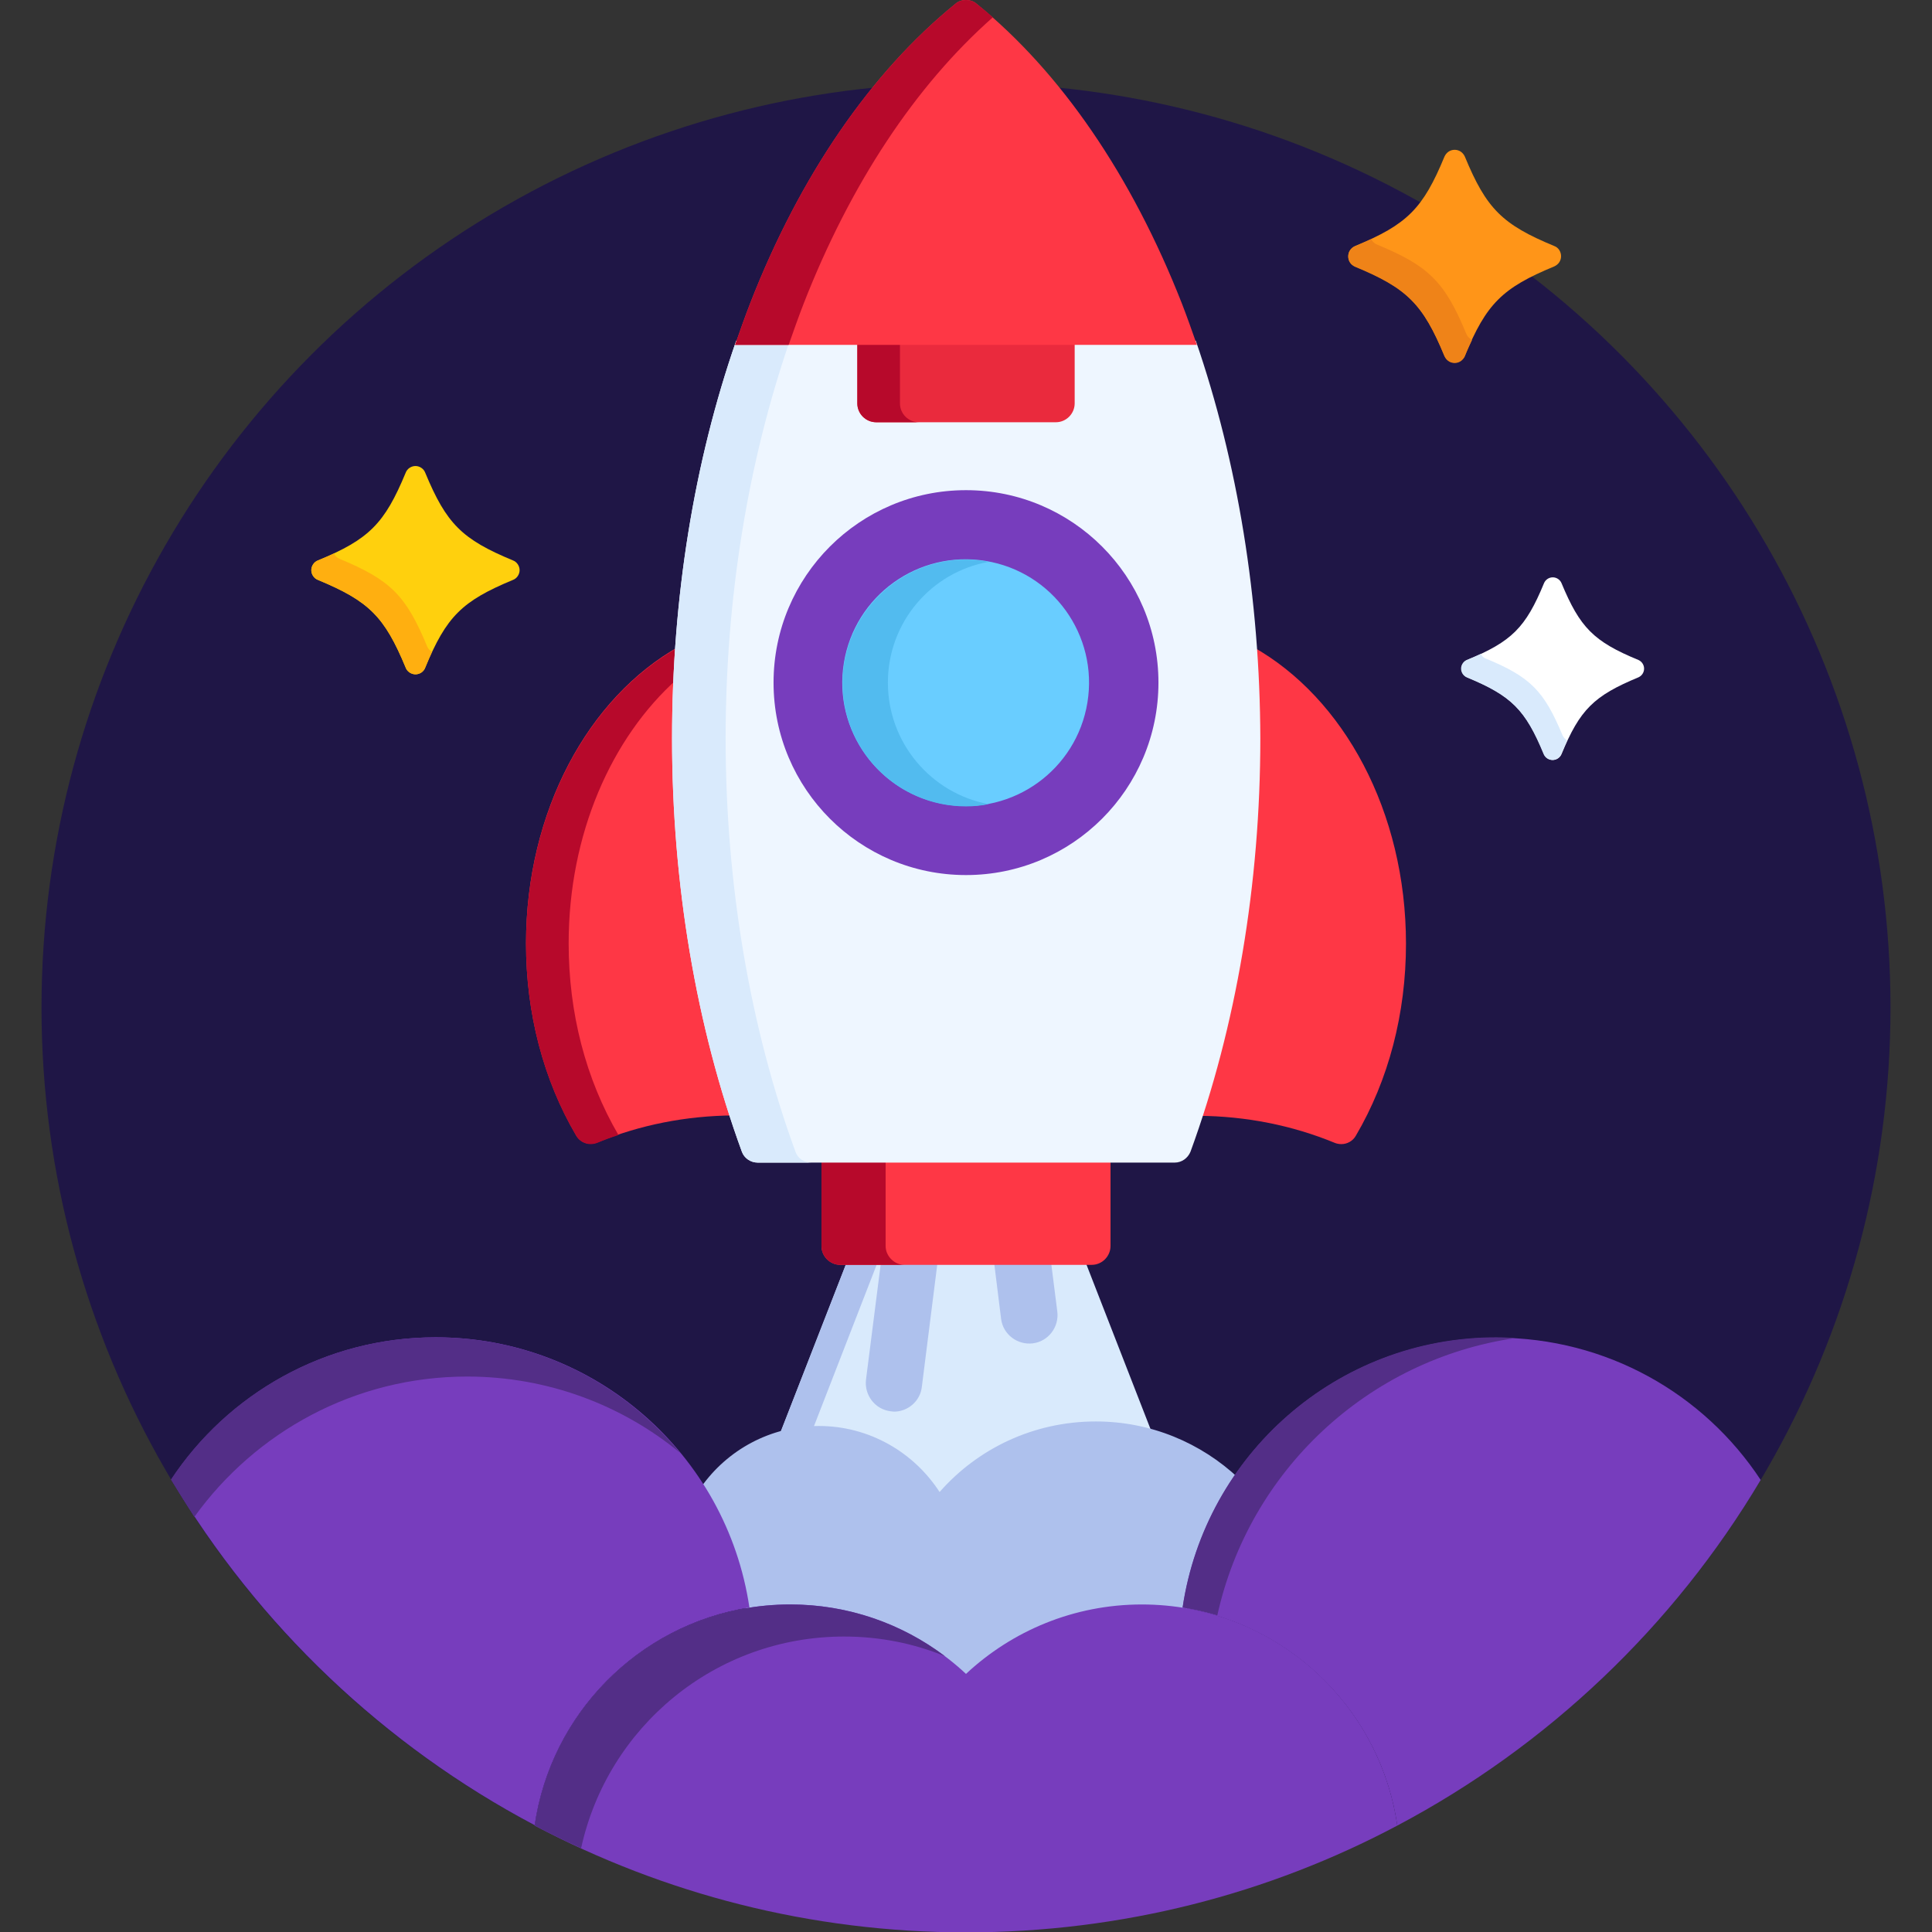
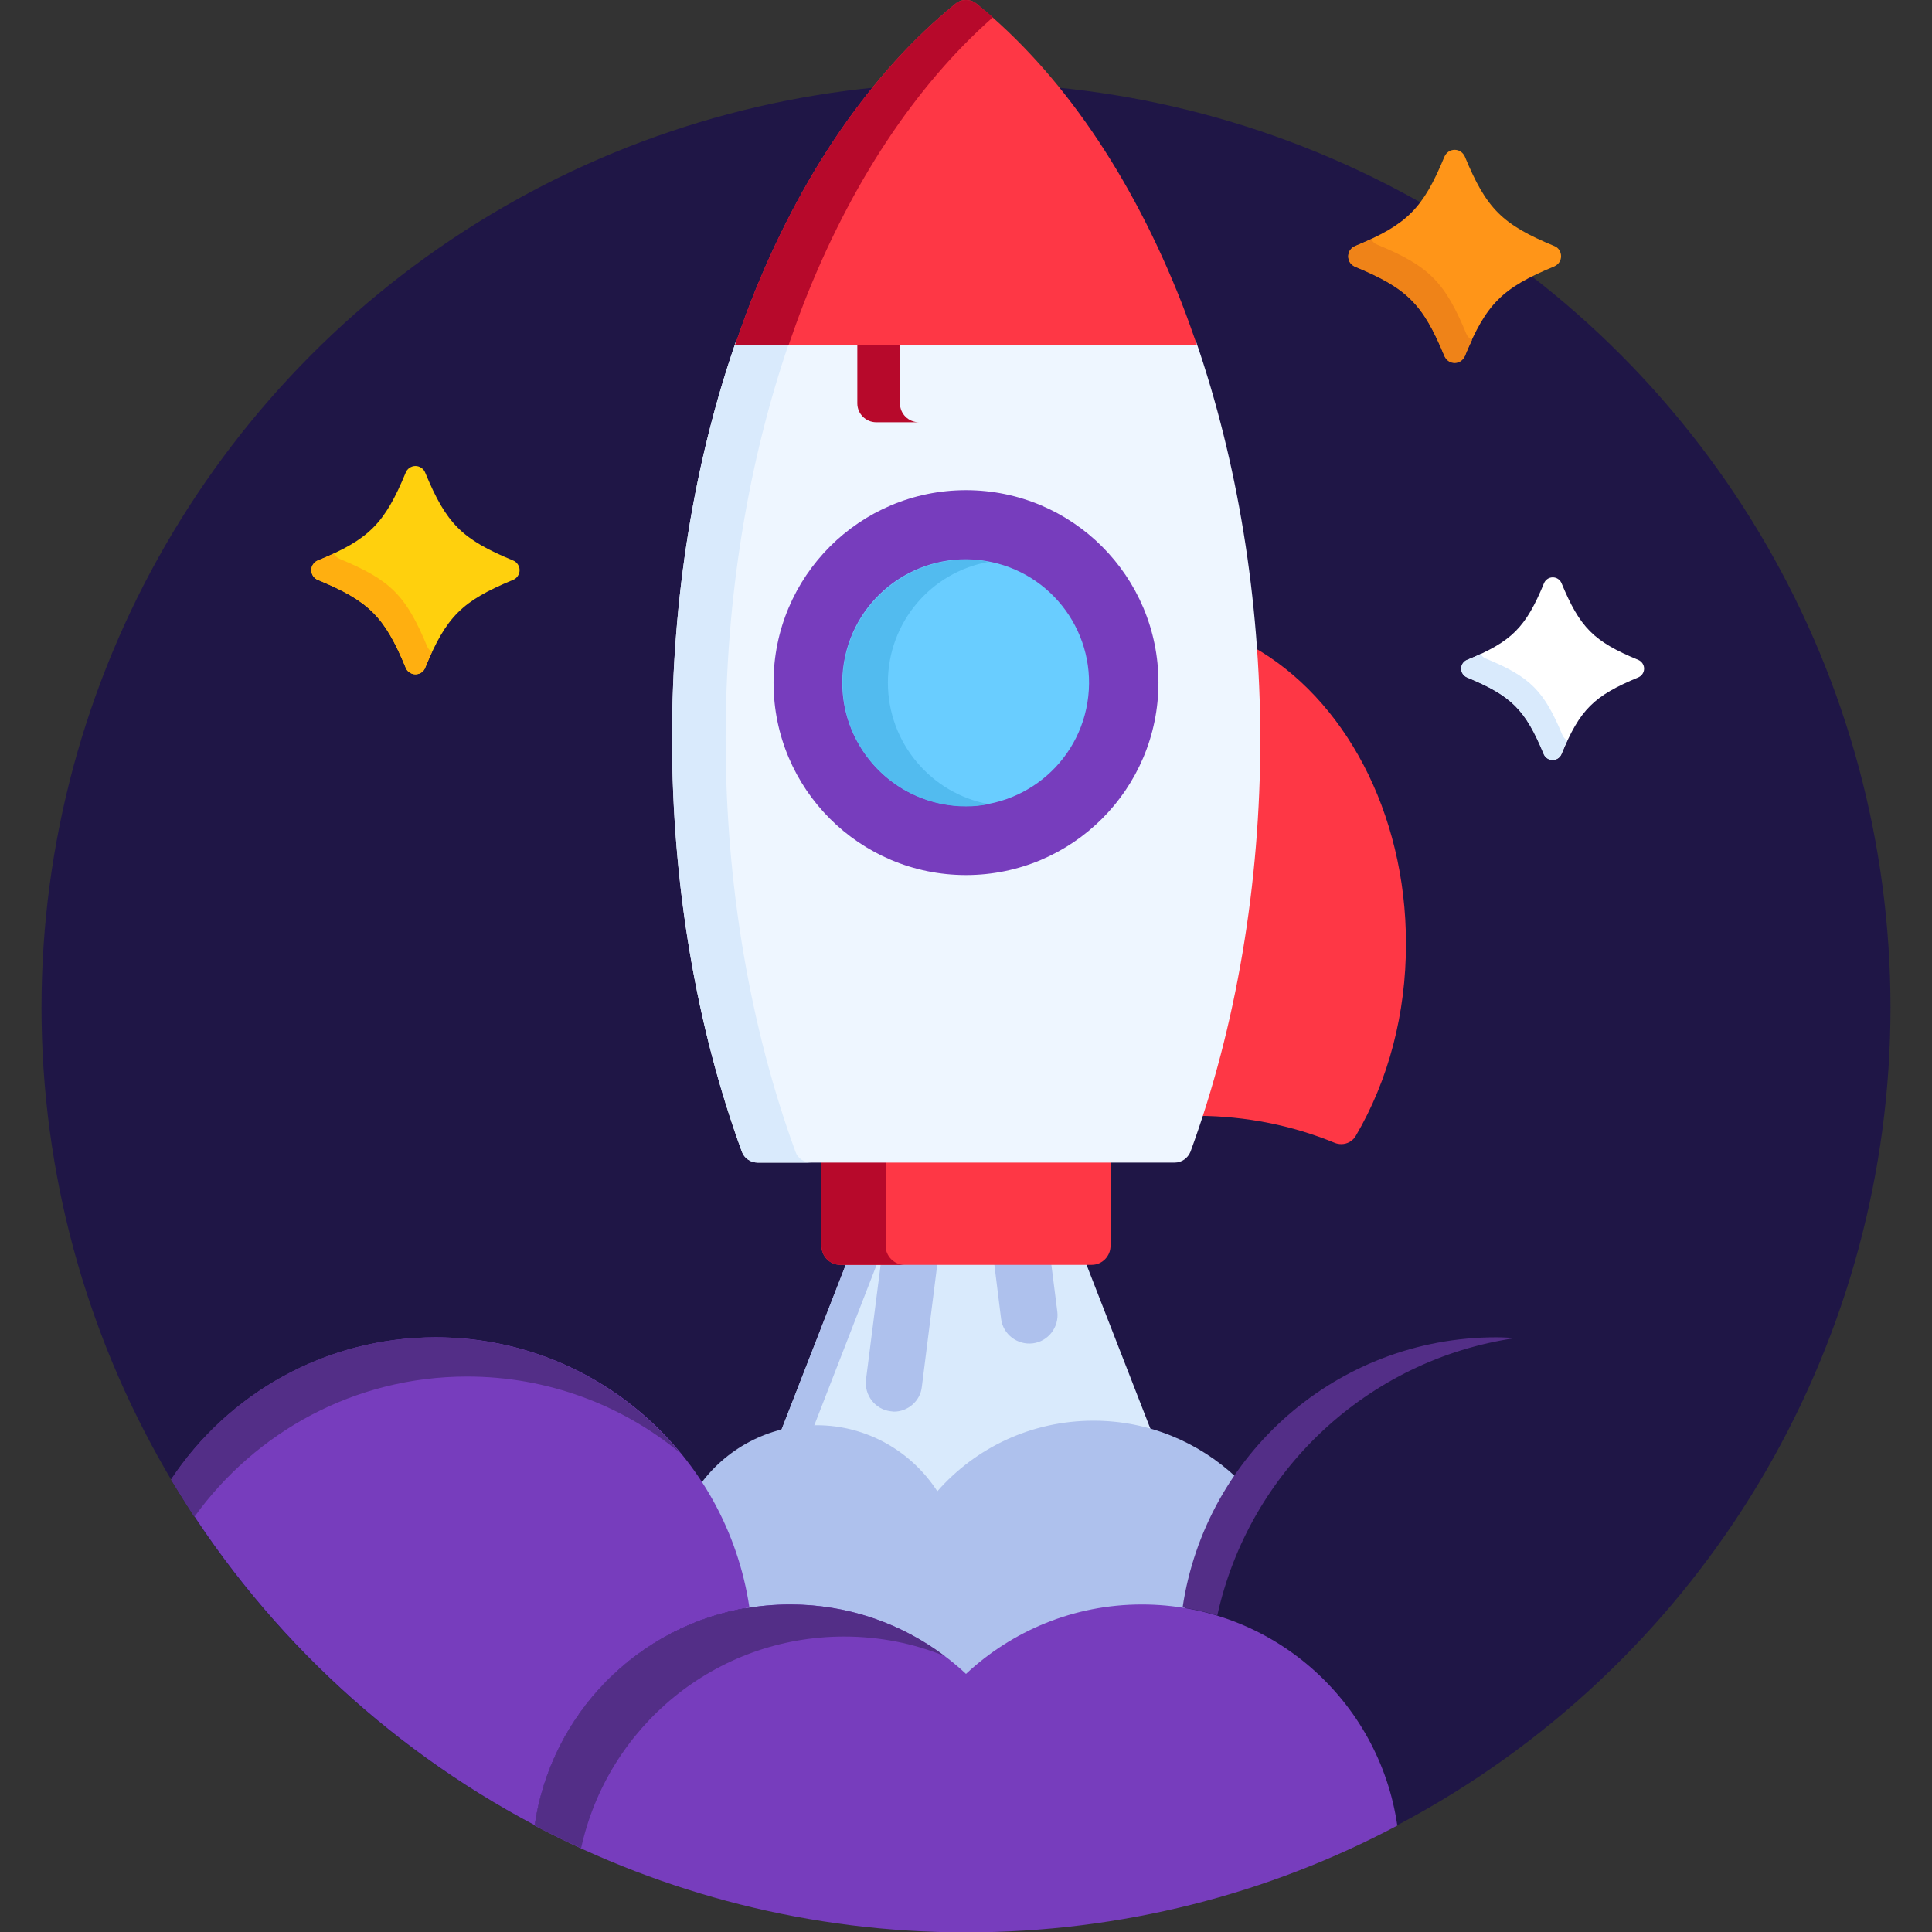
<svg xmlns="http://www.w3.org/2000/svg" version="1.1" id="Capa_1" x="0px" y="0px" viewBox="0 0 512 512" style="enable-background:new 0 0 512 512;" xml:space="preserve">
  <rect x="0" y="0" width="512" height="512" fill="#333333" stroke="none" />
  <style type="text/css">
	.st0{fill:#1F1646;}
	.st1{fill:#D9EAFC;}
	.st2{fill:#AEC1ED;}
	.st3{fill:#773DBD;}
	.st4{fill:#532E87;}
	.st5{fill:#FE3745;}
	.st6{fill:#B7092B;}
	.st7{fill:#EEF6FF;}
	.st8{fill:#EA2A3D;}
	.st9{fill:#69CDFF;}
	.st10{fill:#52BBEF;}
	.st11{fill:#FFD00D;}
	.st12{fill:#FFAF10;}
	.st13{fill:#FFFFFF;}
	.st14{fill:#FF9518;}
	.st15{fill:#EF8318;}
</style>
  <circle class="st0" cx="256" cy="267" r="245" />
  <path class="st1" d="M216.8,378.9c12.6,0,24.3,6.4,31.2,17c0.2,0.3,0.5,0.4,0.8,0.5c0,0,0.1,0,0.1,0c0.3,0,0.6-0.1,0.7-0.3  c10.3-11.7,25.1-18.3,40.6-18.3c5.3,0,10.4,0.8,15.2,2.2l-17.8-45.7h-63.1l-18,46.2C209.7,379.5,213.2,378.9,216.8,378.9z" />
  <g>
    <path class="st2" d="M232.7,334.2h-8.2l-18,46.2c2.8-0.8,5.8-1.3,8.8-1.4L232.7,334.2z" />
-     <path class="st2" d="M197.6,426.2c0,0.3,0.2,0.5,0.4,0.7c0.2,0.1,0.4,0.2,0.6,0.2c0.1,0,0.1,0,0.2,0c3.6-0.6,7.2-0.9,10.7-0.9   c17.1,0,33.4,6.4,45.9,18.1c0.2,0.2,0.4,0.3,0.7,0.3c0.2,0,0.5-0.1,0.7-0.3c12.5-11.7,28.8-18.1,45.9-18.1c3.5,0,7.1,0.3,10.7,0.9   c0.1,0,0.1,0,0.2,0c0.2,0,0.4-0.1,0.6-0.2c0.2-0.2,0.4-0.4,0.4-0.7c1.8-12.4,6.5-24.2,13.6-34.5c-9.9-9.3-23.2-15-37.8-15   c-16.5,0-31.3,7.2-41.4,18.7c-6.8-10.5-18.6-17.5-32-17.5c-12.9,0-24.3,6.4-31.2,16.2C191.8,403.8,195.9,414.7,197.6,426.2z" />
+     <path class="st2" d="M197.6,426.2c0,0.3,0.2,0.5,0.4,0.7c0.1,0,0.1,0,0.2,0c3.6-0.6,7.2-0.9,10.7-0.9   c17.1,0,33.4,6.4,45.9,18.1c0.2,0.2,0.4,0.3,0.7,0.3c0.2,0,0.5-0.1,0.7-0.3c12.5-11.7,28.8-18.1,45.9-18.1c3.5,0,7.1,0.3,10.7,0.9   c0.1,0,0.1,0,0.2,0c0.2,0,0.4-0.1,0.6-0.2c0.2-0.2,0.4-0.4,0.4-0.7c1.8-12.4,6.5-24.2,13.6-34.5c-9.9-9.3-23.2-15-37.8-15   c-16.5,0-31.3,7.2-41.4,18.7c-6.8-10.5-18.6-17.5-32-17.5c-12.9,0-24.3,6.4-31.2,16.2C191.8,403.8,195.9,414.7,197.6,426.2z" />
  </g>
  <path class="st3" d="M198.6,426c-6-40.5-40.9-71.6-83.1-71.6c-29.3,0-55.1,15-70.1,37.7c23,38.7,56.4,70.5,96.3,91.6  C146,454.2,169.1,430.7,198.6,426z" />
  <path class="st4" d="M123.8,364.8c21.4,0,41.1,7.6,56.4,20.2c-15.4-18.7-38.7-30.6-64.8-30.6c-29.3,0-55.1,15-70.1,37.7  c2,3.3,4.1,6.6,6.2,9.9C67.7,379.5,94,364.8,123.8,364.8z" />
-   <path class="st3" d="M396.5,354.5c-42.2,0-77.1,31.1-83.1,71.6c29.4,4.7,52.6,28.1,56.9,57.7c39.9-21.1,73.3-52.9,96.3-91.6  C451.6,369.4,425.8,354.5,396.5,354.5z" />
  <g>
    <path class="st4" d="M401.6,354.6c-1.7-0.1-3.4-0.2-5.1-0.2c-42.2,0-77.1,31.1-83.1,71.6c3.1,0.5,6.2,1.2,9.2,2.1   C331,389.9,362.4,360.3,401.6,354.6z" />
    <path class="st3" d="M302.6,425.2c-18,0-34.4,7-46.6,18.4c-12.2-11.4-28.6-18.4-46.6-18.4c-34.4,0-62.9,25.4-67.7,58.6   c34.1,18,73,28.3,114.3,28.3s80.2-10.2,114.3-28.3C365.5,450.6,337,425.2,302.6,425.2z" />
  </g>
  <path class="st4" d="M223.7,433.7c9.4,0,18.4,1.8,26.7,5.2c-11.4-8.6-25.6-13.7-41-13.7c-34.4,0-62.9,25.4-67.7,58.6  c4,2.1,8.1,4.1,12.3,6C161,457.7,189.5,433.7,223.7,433.7z" />
  <g>
    <path class="st2" d="M278.5,334.2h-15.1l1.9,15.3c0.5,4.1,4.3,7,8.4,6.5c4.1-0.5,7-4.3,6.5-8.4L278.5,334.2z" />
    <path class="st2" d="M233.5,334.2l-4,31.4c-0.5,4.1,2.4,7.9,6.5,8.4c0.3,0,0.6,0.1,0.9,0.1c3.7,0,7-2.8,7.4-6.6l4.2-33.3   L233.5,334.2L233.5,334.2z" />
  </g>
-   <path class="st5" d="M179.1,195.7c0-8.2,0.3-16.3,0.9-24.4c-24.1,13.5-40.6,43.7-40.6,78.7c0,18.5,4.6,36.1,13.3,50.9  c0.8,1.4,2.3,2.2,3.8,2.2c0.6,0,1.1-0.1,1.7-0.3c11.4-4.7,23.6-7.1,36.2-7.2C184.4,264.9,179.1,230.6,179.1,195.7z" />
-   <path class="st6" d="M150.7,250c0-28.9,11.3-54.5,28.8-70.1c0.1-2.9,0.3-5.7,0.5-8.5c-24.1,13.5-40.6,43.7-40.6,78.7  c0,18.5,4.6,36.1,13.3,50.9c0.8,1.4,2.3,2.2,3.8,2.2c0.6,0,1.1-0.1,1.7-0.3c1.9-0.8,3.8-1.5,5.7-2.1  C155.2,285.9,150.7,268.4,150.7,250z" />
  <g>
    <path class="st5" d="M332,171.4c0.6,8.1,0.9,16.2,0.9,24.4c0,34.9-5.3,69.2-15.3,99.9c12.6,0.1,24.8,2.5,36.2,7.2   c0.5,0.2,1.1,0.3,1.7,0.3c1.5,0,3-0.8,3.8-2.2c8.7-14.8,13.3-32.4,13.3-50.9C372.6,215.1,356.1,184.9,332,171.4z" />
    <path class="st5" d="M217.7,307.1v23.1c0,2.8,2.3,5,5,5h66.6c2.8,0,5-2.3,5-5v-23.1H217.7z" />
  </g>
  <path class="st6" d="M234.7,330.2v-23.1h-17v23.1c0,2.8,2.3,5,5,5h17C237,335.2,234.7,332.9,234.7,330.2z" />
  <path class="st7" d="M316.9,90.3H195.1c-11.2,32.2-17,68.3-17,105.4c0,38.5,6.4,76.4,18.5,109.5c0.6,1.7,2.3,2.9,4.2,2.9h110.5  c1.9,0,3.5-1.2,4.2-2.9c12.1-33.1,18.5-71,18.5-109.5C333.9,158.7,328,122.5,316.9,90.3z" />
  <path class="st1" d="M210.8,305.2c-12.1-33.1-18.5-71-18.5-109.5c0-37.1,5.9-73.2,17-105.4h-14.2c-11.2,32.2-17,68.3-17,105.4  c0,38.5,6.4,76.4,18.5,109.5c0.6,1.7,2.3,2.9,4.2,2.9h14.2C213.1,308.1,211.4,307,210.8,305.2z" />
-   <path class="st8" d="M227.2,90.3v16.6c0,2.8,2.3,5,5,5h47.6c2.8,0,5-2.3,5-5V90.3H227.2z" />
  <path class="st6" d="M238.5,106.9V90.3h-11.3v16.6c0,2.8,2.3,5,5,5h11.3C240.8,111.9,238.5,109.7,238.5,106.9z" />
  <path class="st5" d="M256,0c-1,0-2,0.3-2.8,1c-22.3,18.1-41.2,45.5-54.4,79.4c-1.4,3.6-2.7,7.3-4,11h122.4c-1.3-3.7-2.6-7.4-4-11  C299.9,46.5,281.1,19.1,258.8,1C258,0.3,257,0,256,0z" />
  <path class="st6" d="M263.1,4.6c-1.4-1.3-2.9-2.5-4.3-3.6C258,0.3,257,0,256,0s-2,0.3-2.8,1c-22.3,18.1-41.2,45.5-54.4,79.4  c-1.4,3.6-2.7,7.3-4,11H209c1.3-3.7,2.6-7.4,4-11C225.4,48.7,242.6,22.7,263.1,4.6z" />
  <circle class="st3" cx="256" cy="180.9" r="51" />
  <ellipse transform="matrix(0.16 -0.987 0.987 0.16 36.4 404.643)" class="st9" cx="256" cy="180.9" rx="32.7" ry="32.7" />
  <path class="st10" d="M235.3,180.9c0,16,11.5,29.4,26.7,32.2c-1.9,0.4-3.9,0.6-6,0.6c-18.1,0-32.7-14.7-32.7-32.7  s14.7-32.7,32.7-32.7c2,0,4.1,0.2,6,0.6C246.8,151.6,235.3,164.9,235.3,180.9z" />
  <path class="st11" d="M110.1,178.7c-1.1,0-2.2-0.7-2.6-1.8c-5.6-13.5-9.7-17.6-23.2-23.2c-1.1-0.4-1.8-1.5-1.8-2.6  c0-1.1,0.7-2.2,1.8-2.6c13.5-5.6,17.6-9.7,23.2-23.2c0.4-1.1,1.5-1.8,2.6-1.8s2.2,0.7,2.6,1.8c5.6,13.5,9.7,17.6,23.2,23.2  c1.1,0.4,1.8,1.5,1.8,2.6c0,1.1-0.7,2.2-1.8,2.6c-13.5,5.6-17.6,9.7-23.2,23.2C112.3,178,111.3,178.7,110.1,178.7L110.1,178.7z" />
  <path class="st12" d="M113.2,171.3c-5.6-13.5-9.7-17.6-23.2-23.2c-0.7-0.3-1.2-0.8-1.5-1.4c-1.3,0.6-2.7,1.2-4.2,1.8  c-1.1,0.4-1.8,1.5-1.8,2.6c0,1.1,0.7,2.2,1.8,2.6c13.5,5.6,17.6,9.7,23.2,23.2c0.4,1.1,1.5,1.8,2.6,1.8s2.2-0.7,2.6-1.8  c0.6-1.5,1.2-2.9,1.8-4.2C114,172.5,113.5,172,113.2,171.3z" />
  <path class="st13" d="M411.5,201.4c-1,0-1.9-0.6-2.3-1.5c-4.9-11.8-8.5-15.5-20.4-20.4c-0.9-0.4-1.5-1.3-1.5-2.3  c0-1,0.6-1.9,1.5-2.3c11.8-4.9,15.5-8.5,20.4-20.4c0.4-0.9,1.3-1.5,2.3-1.5s1.9,0.6,2.3,1.5c4.9,11.8,8.5,15.5,20.4,20.4  c0.9,0.4,1.5,1.3,1.5,2.3c0,1-0.6,1.9-1.5,2.3c-11.8,4.9-15.5,8.5-20.4,20.4C413.4,200.8,412.5,201.4,411.5,201.4L411.5,201.4z" />
  <path class="st1" d="M414.1,194.9c-4.9-11.8-8.5-15.5-20.4-20.4c-0.6-0.2-1-0.7-1.3-1.2c-1.1,0.5-2.4,1.1-3.7,1.6  c-0.9,0.4-1.5,1.3-1.5,2.3c0,1,0.6,1.9,1.5,2.3c11.8,4.9,15.5,8.5,20.4,20.4c0.4,0.9,1.3,1.5,2.3,1.5s1.9-0.6,2.3-1.5  c0.6-1.3,1.1-2.5,1.6-3.7C414.8,195.9,414.4,195.5,414.1,194.9z" />
  <path class="st14" d="M385.5,96.1c-1.2,0-2.2-0.7-2.7-1.8c-5.7-13.8-9.9-18-23.7-23.7c-1.1-0.4-1.8-1.5-1.8-2.7  c0-1.2,0.7-2.2,1.8-2.7c13.8-5.7,18-9.9,23.7-23.7c0.5-1.1,1.5-1.8,2.7-1.8s2.2,0.7,2.7,1.8c5.7,13.8,9.9,18,23.7,23.7  c1.1,0.4,1.8,1.5,1.8,2.7c0,1.2-0.7,2.2-1.8,2.7c-13.8,5.7-18,9.9-23.7,23.7C387.7,95.4,386.6,96.1,385.5,96.1L385.5,96.1z" />
  <path class="st15" d="M388.6,88.5c-5.7-13.8-9.9-18-23.7-23.7c-0.7-0.3-1.2-0.8-1.5-1.4c-1.3,0.6-2.7,1.2-4.3,1.9  c-1.1,0.4-1.8,1.5-1.8,2.7c0,1.2,0.7,2.2,1.8,2.7c13.8,5.7,18,9.9,23.7,23.7c0.5,1.1,1.5,1.8,2.7,1.8s2.2-0.7,2.7-1.8  c0.6-1.6,1.3-3,1.9-4.3C389.4,89.7,388.9,89.2,388.6,88.5z" />
</svg>